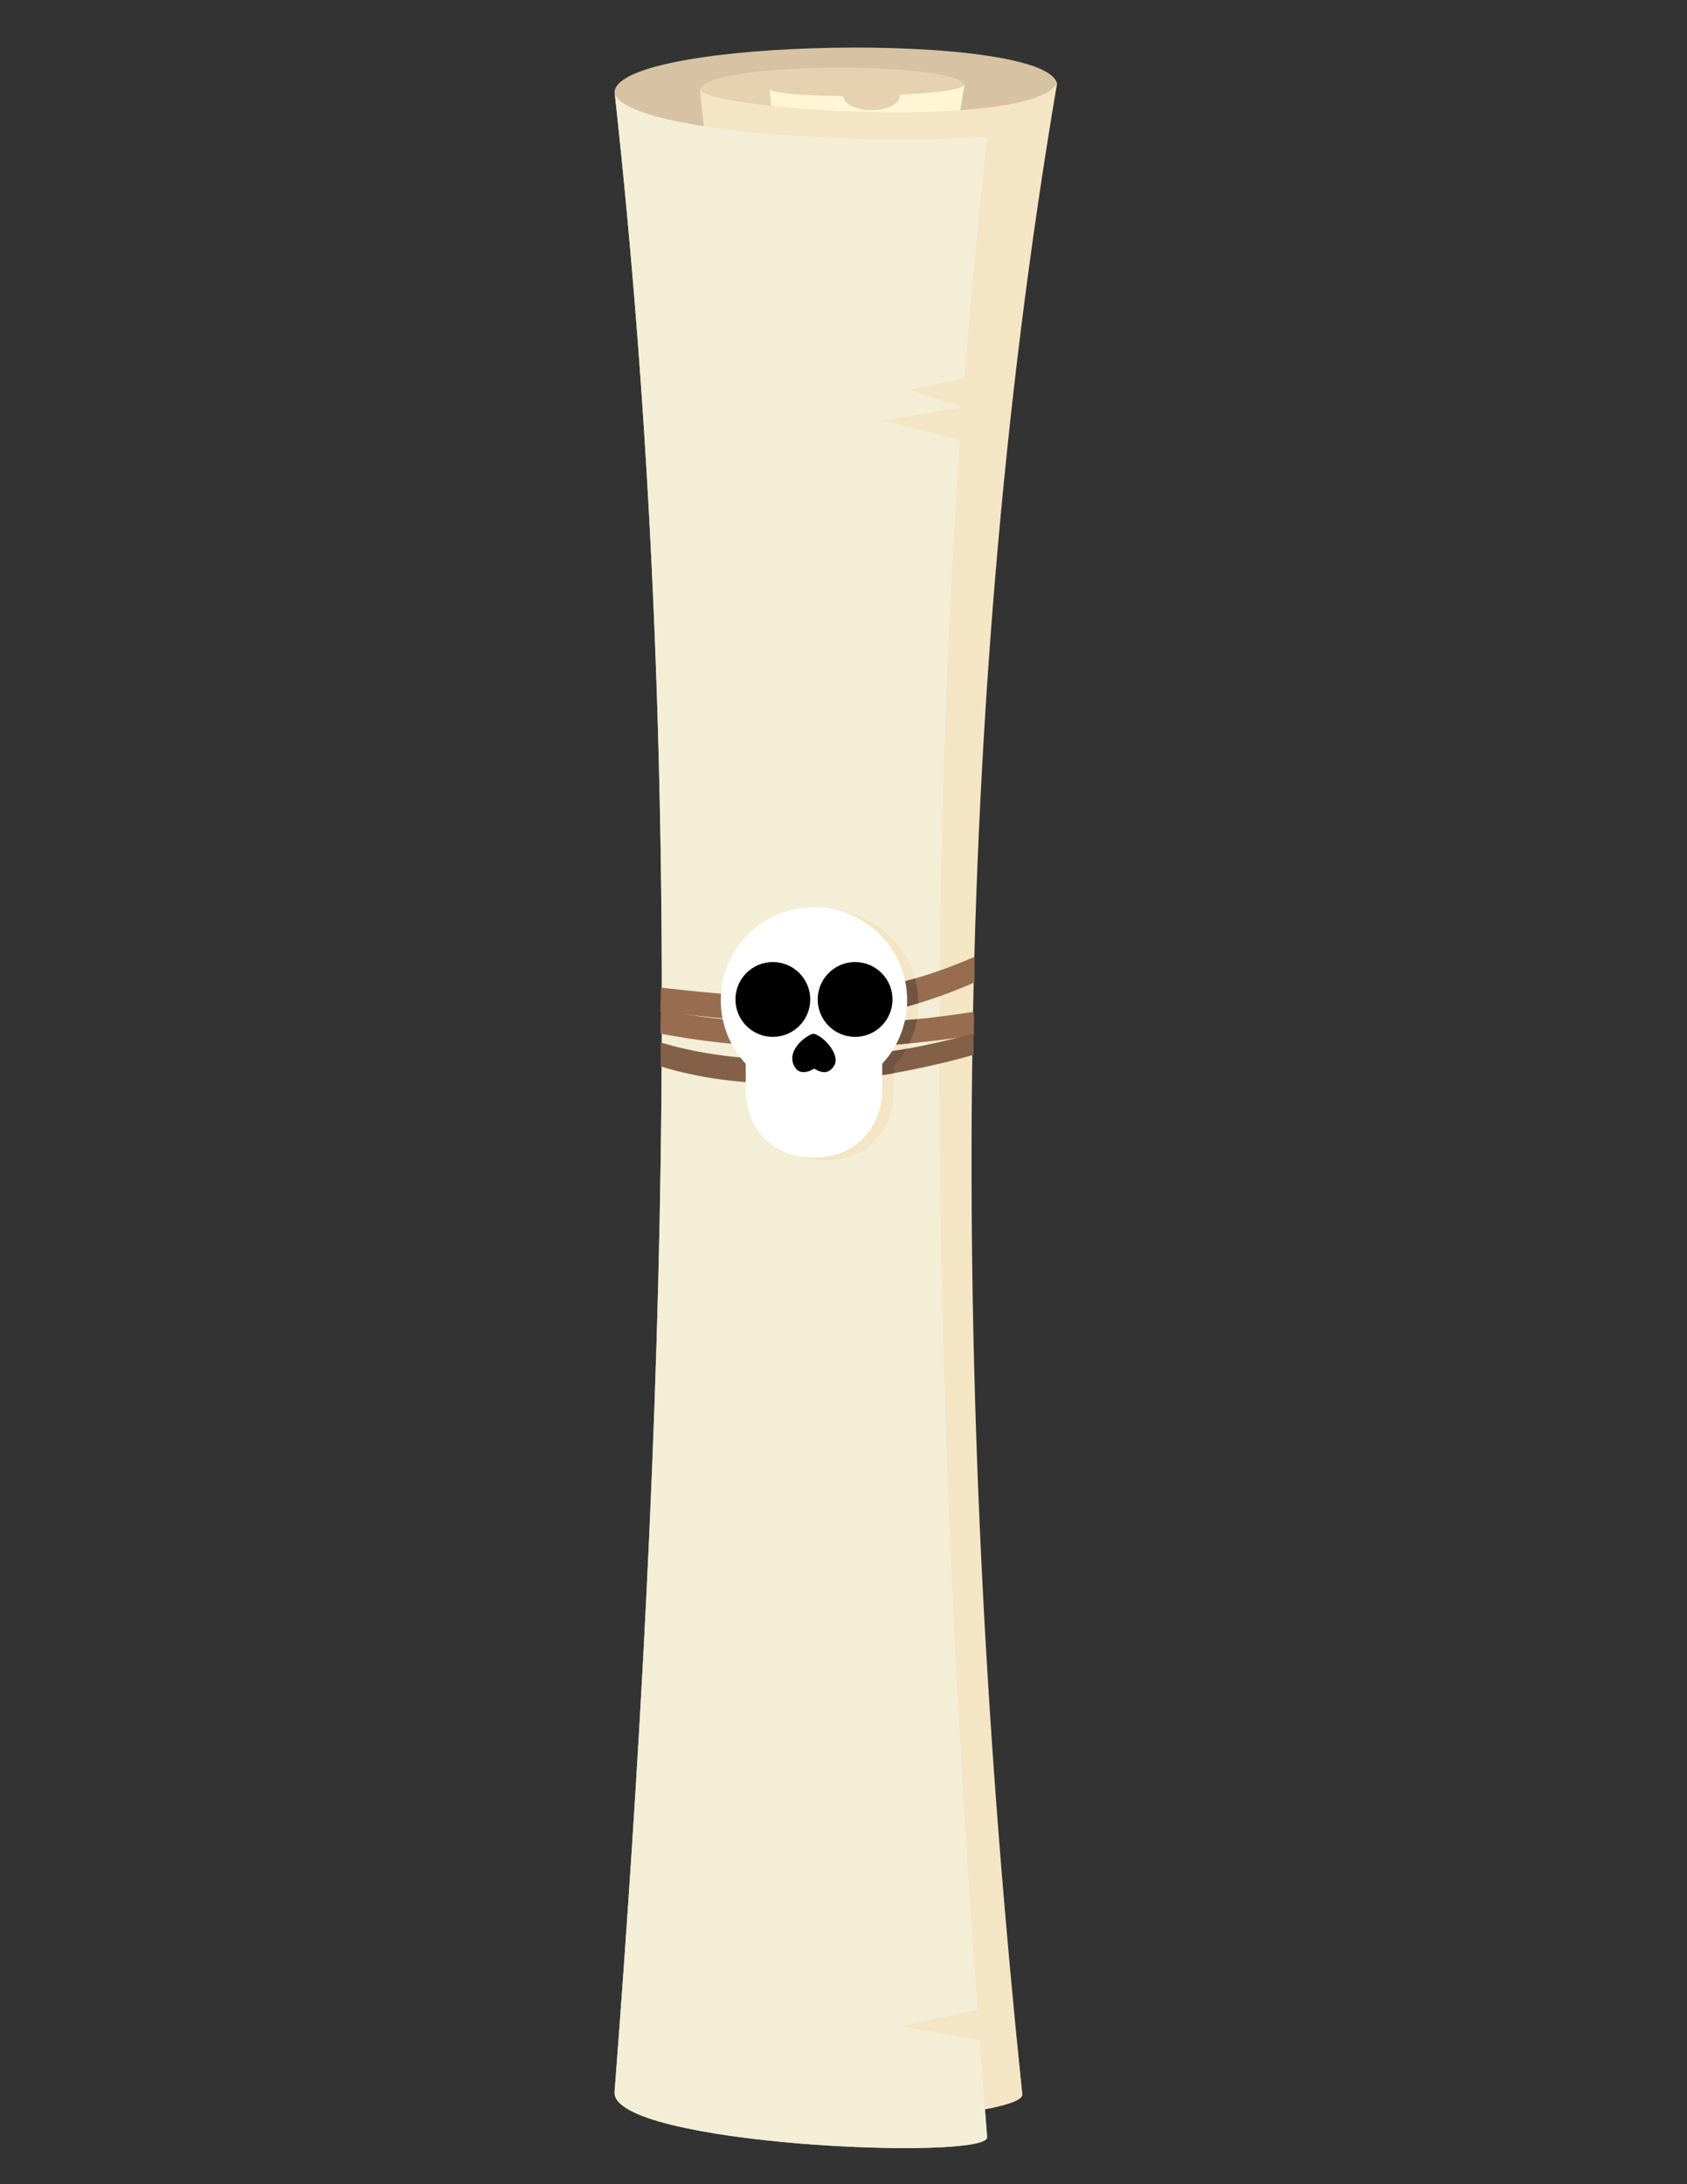
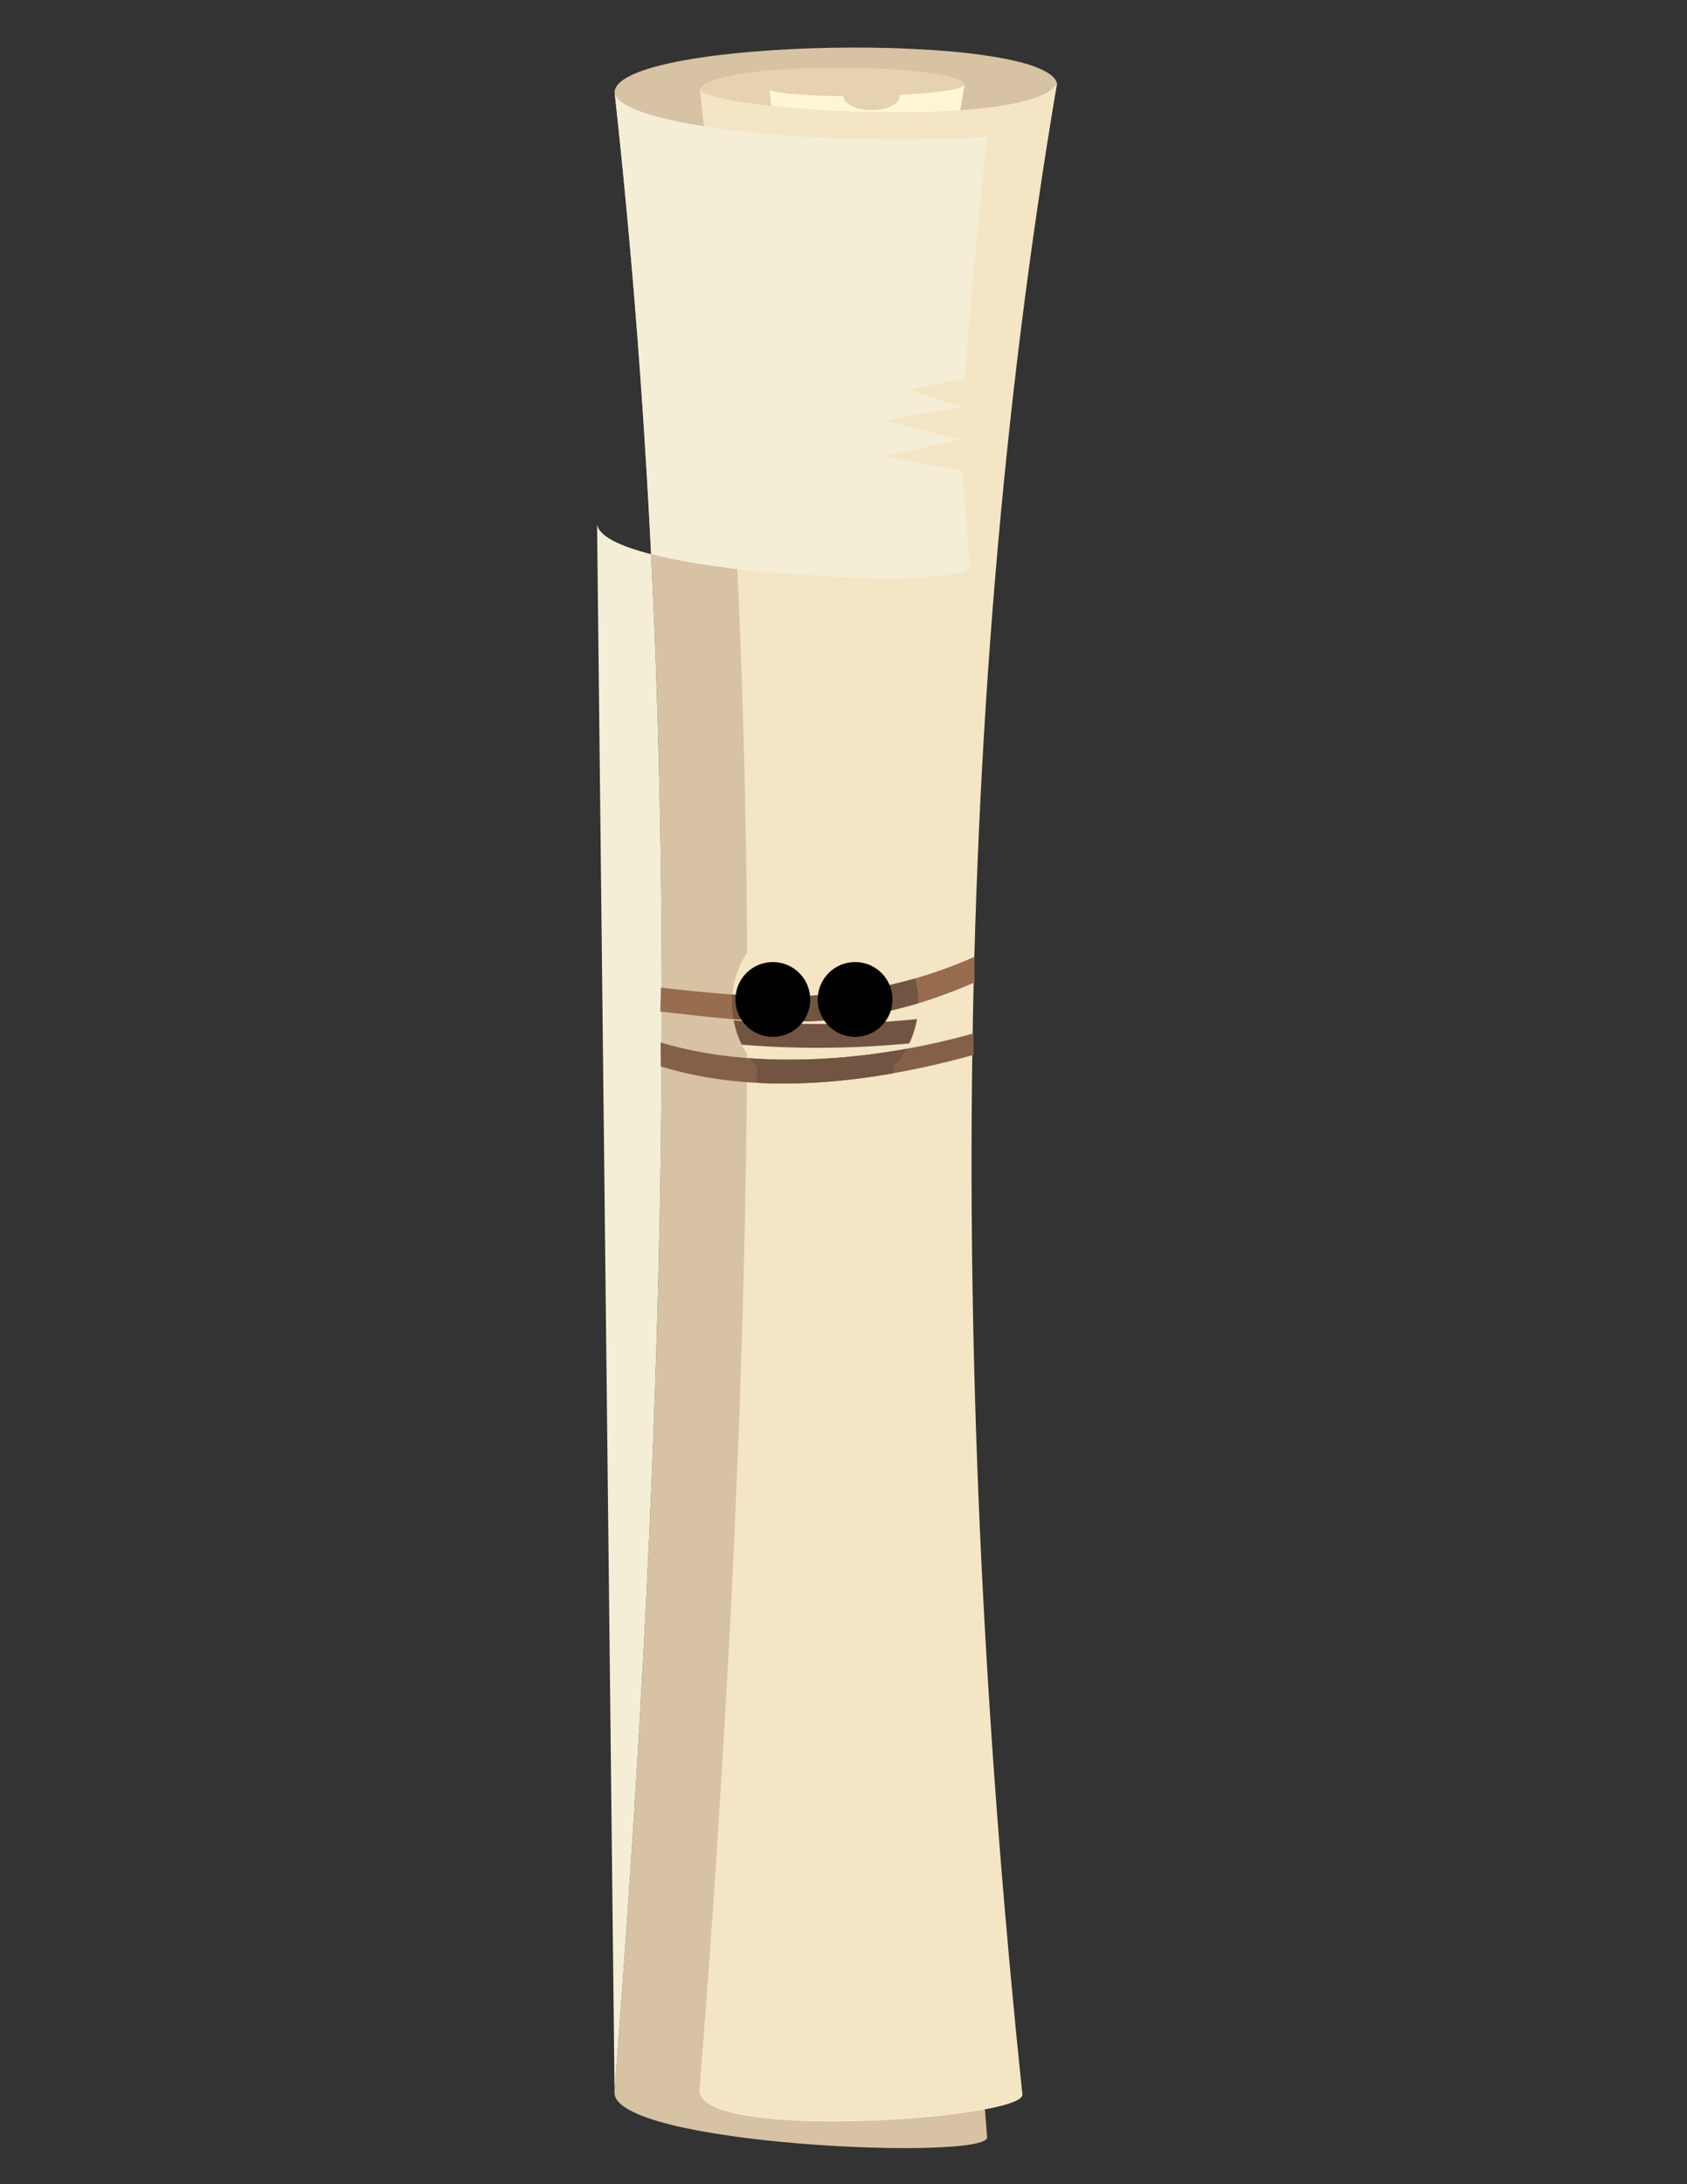
<svg xmlns="http://www.w3.org/2000/svg" xmlns:ns1="http://www.inkscape.org/namespaces/inkscape" xmlns:ns2="http://sodipodi.sourceforge.net/DTD/sodipodi-0.dtd" width="8.5in" height="11in" viewBox="0 0 215.9 279.4" version="1.1" id="svg8" ns1:version="0.92.3 (2405546, 2018-03-11)" ns2:docname="scroll.svg">
  <rect x="0" y="0" width="215.9" height="279.4" fill="#333333" stroke="none" />
  <defs id="defs2" />
  <ns2:namedview id="base" pagecolor="#ffffff" bordercolor="#666666" borderopacity="1.0" ns1:pageopacity="0.0" ns1:pageshadow="2" ns1:zoom="0.49497475" ns1:cx="578.16399" ns1:cy="657.71433" ns1:document-units="mm" ns1:current-layer="layer1" showgrid="false" units="in" borderlayer="true" ns1:showpageshadow="false" showguides="true" ns1:guide-bbox="true" ns1:window-width="2560" ns1:window-height="1025" ns1:window-x="0" ns1:window-y="0" ns1:window-maximized="1" ns1:snap-global="false" />
  <g ns1:label="Layer 1" ns1:groupmode="layer" id="layer1" transform="translate(0,-17.6)">
    <path id="path846" style="opacity:1;vector-effect:none;fill:#d7c2a3;fill-opacity:1;fill-rule:evenodd;stroke:none;stroke-width:0.111;stroke-linecap:butt;stroke-linejoin:miter;stroke-miterlimit:4;stroke-dasharray:none;stroke-dashoffset:0;stroke-opacity:1" d="m 78.651,285.2 c 6.47,-84.476 9.53,-169.379 -4.33e-4,-255.852 0.595,-6.927 55.002,-7.745 56.63,-1.077 -18.203,86.477 -15.848,178.244 -8.949,262.708 0.253,3.101 -48.187,1.022 -47.68,-5.78" ns1:connector-curvature="0" ns2:nodetypes="cccsc" />
    <path ns2:nodetypes="cccsc" ns1:connector-curvature="0" d="m 89.548,284.861 c 6.47,-84.476 9.542,-169.258 0.011,-255.731 0.621,-3.748 32.762,-3.663 33.875,-0.706 -14.187,83.682 -1.555,171.274 7.368,257.114 0.322,3.095 -41.761,6.124 -41.254,-0.677" style="opacity:1;vector-effect:none;fill:#e6d1b0;fill-opacity:1;fill-rule:evenodd;stroke:none;stroke-width:0.111;stroke-linecap:butt;stroke-linejoin:miter;stroke-miterlimit:4;stroke-dasharray:none;stroke-dashoffset:0;stroke-opacity:1" id="path848" />
    <path style="fill:#fff6d5;fill-rule:evenodd;stroke:none;stroke-width:0.111" d="m 123.435,28.424 c -0.198,0.634 -3.843,1.087 -8.31,1.312 a 3.591,1.795 0 0 1 0.016,0.157 3.591,1.795 0 0 1 -3.59,1.795 3.591,1.795 0 0 1 -3.591,-1.793 C 103.752,29.868 99.95,29.627 98.489,29.13 108.02,115.603 96.018,200.384 89.548,284.861 c -0.507,6.801 41.576,3.772 41.254,0.677 C 121.88,199.698 109.248,112.106 123.435,28.424 Z" id="path850" ns1:connector-curvature="0" />
    <path id="path844" style="opacity:1;vector-effect:none;fill:#f4e5c4;fill-opacity:1;fill-rule:evenodd;stroke:none;stroke-width:0.111;stroke-linecap:butt;stroke-linejoin:miter;stroke-miterlimit:4;stroke-dasharray:none;stroke-dashoffset:0;stroke-opacity:1" d="m 89.581,284.802 c 6.47,-84.476 9.542,-169.258 0.011,-255.731 1.222,2.641 42.175,5.233 45.687,-0.8 -14.187,83.682 -13.366,171.369 -4.444,257.208 0.322,3.095 -41.761,6.124 -41.254,-0.677" ns1:connector-curvature="0" ns2:nodetypes="cccsc" />
-     <path ns2:nodetypes="ccscccccccccsc" ns1:connector-curvature="0" d="m 78.651,285.2 c 6.47,-84.476 9.53,-169.379 -4.33e-4,-255.852 0.014,0.541 0.45,1.082 1.342,1.61 5.779,3.421 27.368,5.2 46.339,4.166 -1.136,10.305 -2.095,20.588 -2.892,30.85 l -7.081,1.479 6.799,2.24 -10.13,1.69 9.831,2.469 c -4.719,67.626 -2.594,134.391 2.243,200.83 l -9.774,2.122 10.059,1.783 c 0.304,4.132 0.621,8.263 0.945,12.392 0.243,3.102 -48.187,1.022 -47.68,-5.78" style="fill:#f4eed7;fill-rule:evenodd;stroke:none;stroke-width:0.111" id="path821" />
+     <path ns2:nodetypes="ccscccccccccsc" ns1:connector-curvature="0" d="m 78.651,285.2 c 6.47,-84.476 9.53,-169.379 -4.33e-4,-255.852 0.014,0.541 0.45,1.082 1.342,1.61 5.779,3.421 27.368,5.2 46.339,4.166 -1.136,10.305 -2.095,20.588 -2.892,30.85 l -7.081,1.479 6.799,2.24 -10.13,1.69 9.831,2.469 l -9.774,2.122 10.059,1.783 c 0.304,4.132 0.621,8.263 0.945,12.392 0.243,3.102 -48.187,1.022 -47.68,-5.78" style="fill:#f4eed7;fill-rule:evenodd;stroke:none;stroke-width:0.111" id="path821" />
    <path ns2:nodetypes="sccczcccs" ns1:connector-curvature="0" id="path1343-5" d="m 105.61,134.012 c -6.588,1.3e-4 -11.929,5.341 -11.929,11.929 0.004,3.006 1.143,5.899 3.188,8.101 V 157.31 c -0.047,4.737 3.175,8.741 8.741,8.741 5.566,0 8.741,-4.127 8.741,-8.741 v -3.274 c 2.044,-2.201 3.182,-5.092 3.188,-8.095 1.2e-4,-6.588 -5.341,-11.929 -11.929,-11.929 z" style="opacity:1;vector-effect:none;fill:#f4e5c4;fill-opacity:1;stroke:none;stroke-width:1.21;stroke-linecap:round;stroke-linejoin:bevel;stroke-miterlimit:4;stroke-dasharray:none;stroke-dashoffset:0;stroke-opacity:1" />
    <path style="color:#000000;font-style:normal;font-variant:normal;font-weight:normal;font-stretch:normal;font-size:medium;line-height:normal;font-family:sans-serif;font-variant-ligatures:normal;font-variant-position:normal;font-variant-caps:normal;font-variant-numeric:normal;font-variant-alternates:normal;font-feature-settings:normal;text-indent:0;text-align:start;text-decoration:none;text-decoration-line:none;text-decoration-style:solid;text-decoration-color:#000000;letter-spacing:normal;word-spacing:normal;text-transform:none;writing-mode:lr-tb;direction:ltr;text-orientation:mixed;dominant-baseline:auto;baseline-shift:baseline;text-anchor:start;white-space:normal;shape-padding:0;clip-rule:nonzero;display:inline;overflow:visible;visibility:visible;opacity:1;isolation:auto;mix-blend-mode:normal;color-interpolation:sRGB;color-interpolation-filters:linearRGB;solid-color:#000000;solid-opacity:1;vector-effect:none;fill:#976c4f;fill-opacity:1;fill-rule:nonzero;stroke:none;stroke-width:3;stroke-linecap:butt;stroke-linejoin:miter;stroke-miterlimit:4;stroke-dasharray:none;stroke-dashoffset:0;stroke-opacity:1;color-rendering:auto;image-rendering:auto;shape-rendering:auto;text-rendering:auto;enable-background:accumulate" d="m 124.728,139.988 c -14.837,6.536 -27.148,5.406 -40.14,3.95 l -0.083,3.066 c 12.975,1.454 24.68,3.107 40.213,-3.736 z" id="path891" ns1:connector-curvature="0" ns2:nodetypes="ccccc" />
-     <path style="color:#000000;font-style:normal;font-variant:normal;font-weight:normal;font-stretch:normal;font-size:medium;line-height:normal;font-family:sans-serif;font-variant-ligatures:normal;font-variant-position:normal;font-variant-caps:normal;font-variant-numeric:normal;font-variant-alternates:normal;font-feature-settings:normal;text-indent:0;text-align:start;text-decoration:none;text-decoration-line:none;text-decoration-style:solid;text-decoration-color:#000000;letter-spacing:normal;word-spacing:normal;text-transform:none;writing-mode:lr-tb;direction:ltr;text-orientation:mixed;dominant-baseline:auto;baseline-shift:baseline;text-anchor:start;white-space:normal;shape-padding:0;clip-rule:nonzero;display:inline;overflow:visible;visibility:visible;opacity:1;isolation:auto;mix-blend-mode:normal;color-interpolation:sRGB;color-interpolation-filters:linearRGB;solid-color:#000000;solid-opacity:1;vector-effect:none;fill:#976c4f;fill-opacity:1;fill-rule:nonzero;stroke:none;stroke-width:3;stroke-linecap:butt;stroke-linejoin:miter;stroke-miterlimit:4;stroke-dasharray:none;stroke-dashoffset:0;stroke-opacity:1;color-rendering:auto;image-rendering:auto;shape-rendering:auto;text-rendering:auto;enable-background:accumulate" d="m 84.571,146.807 -0.059,3.014 c 12.783,2.427 26.706,2.371 40.142,0.192 l -0.013,-2.994 c -13.093,2.124 -27.694,2.138 -40.07,-0.212 z" id="path893" ns1:connector-curvature="0" ns2:nodetypes="ccccc" />
    <path style="color:#000000;font-style:normal;font-variant:normal;font-weight:normal;font-stretch:normal;font-size:medium;line-height:normal;font-family:sans-serif;font-variant-ligatures:normal;font-variant-position:normal;font-variant-caps:normal;font-variant-numeric:normal;font-variant-alternates:normal;font-feature-settings:normal;text-indent:0;text-align:start;text-decoration:none;text-decoration-line:none;text-decoration-style:solid;text-decoration-color:#000000;letter-spacing:normal;word-spacing:normal;text-transform:none;writing-mode:lr-tb;direction:ltr;text-orientation:mixed;dominant-baseline:auto;baseline-shift:baseline;text-anchor:start;white-space:normal;shape-padding:0;clip-rule:nonzero;display:inline;overflow:visible;visibility:visible;opacity:1;isolation:auto;mix-blend-mode:normal;color-interpolation:sRGB;color-interpolation-filters:linearRGB;solid-color:#000000;solid-opacity:1;vector-effect:none;fill:#846048;fill-opacity:1;fill-rule:nonzero;stroke:none;stroke-width:3;stroke-linecap:butt;stroke-linejoin:miter;stroke-miterlimit:4;stroke-dasharray:none;stroke-dashoffset:0;stroke-opacity:1;color-rendering:auto;image-rendering:auto;shape-rendering:auto;text-rendering:auto;enable-background:accumulate" d="m 124.588,149.797 c -16.817,4.66 -31.126,3.899 -40.042,1.147 l 0.017,3.068 c 9.663,2.982 22.775,3.312 40.04,-1.473 z" id="path895" ns1:connector-curvature="0" ns2:nodetypes="ccccc" />
    <path style="opacity:1;vector-effect:none;fill:#725442;fill-opacity:1;stroke:none;stroke-width:1.21;stroke-linecap:round;stroke-linejoin:bevel;stroke-miterlimit:4;stroke-dasharray:none;stroke-dashoffset:0;stroke-opacity:1" d="m 117.109,142.764 c -8.25,2.387 -15.826,2.575 -23.373,2.052 -0.035,0.37 -0.054,0.745 -0.054,1.124 9.1e-4,0.685 0.064,1.365 0.18,2.031 7.541,0.615 15.077,0.548 23.678,-2.041 -8.2e-4,-1.097 -0.153,-2.158 -0.431,-3.167 z m 0.251,5.2 c -7.79,0.776 -15.852,0.835 -23.478,0.131 0.202,1.091 0.555,2.146 1.046,3.136 7.029,0.598 14.254,0.527 21.437,-0.16 0.471,-0.983 0.806,-2.028 0.994,-3.107 z m -1.348,3.794 c -7.436,1.346 -14.211,1.634 -20.024,1.212 0.272,0.372 0.564,0.731 0.881,1.072 v 2.073 c 5.16,0.275 10.972,-0.077 17.482,-1.232 v -0.847 c 0.647,-0.696 1.202,-1.462 1.66,-2.278 z" id="path1595" ns1:connector-curvature="0" />
    <g id="g953" transform="matrix(1.165,0,0,1.165,23.985,5.262)">
-       <path ns2:nodetypes="sccczcccs" ns1:connector-curvature="0" id="path1343" d="m 68.829,110.201 c -5.654,1.1e-4 -10.237,4.584 -10.237,10.237 0.003,2.579 0.98,5.062 2.736,6.952 v 2.805 c -0.041,4.066 2.724,7.502 7.501,7.502 4.777,0 7.502,-3.542 7.502,-7.502 v -2.81 c 1.754,-1.889 2.731,-4.37 2.736,-6.947 1.07e-4,-5.654 -4.583,-10.237 -10.237,-10.237 z" style="opacity:1;vector-effect:none;fill:#ffffff;fill-opacity:1;stroke:none;stroke-width:1.039;stroke-linecap:round;stroke-linejoin:bevel;stroke-miterlimit:4;stroke-dasharray:none;stroke-dashoffset:0;stroke-opacity:1" />
      <circle r="4.108" cy="120.333" cx="73.348" id="path909" style="opacity:1;vector-effect:none;fill:#000000;fill-opacity:1;stroke:none;stroke-width:1.983;stroke-linecap:round;stroke-linejoin:bevel;stroke-miterlimit:4;stroke-dasharray:none;stroke-dashoffset:0;stroke-opacity:1" />
      <circle style="opacity:1;vector-effect:none;fill:#000000;fill-opacity:1;stroke:none;stroke-width:1.983;stroke-linecap:round;stroke-linejoin:bevel;stroke-miterlimit:4;stroke-dasharray:none;stroke-dashoffset:0;stroke-opacity:1" id="circle911" cx="64.311" cy="120.333" r="4.108" />
-       <path ns2:nodetypes="scscs" ns1:connector-curvature="0" id="path1797" d="m 71.059,127.582 c -0.551,0.889 -1.229,0.92 -2.209,0.354 -0.915,0.528 -1.791,0.582 -2.231,-0.366 -0.836,-1.803 1.596,-3.452 2.19,-3.473 1.25,0.342 2.919,2.405 2.25,3.485 z" ns1:transform-center-y="-0.41213072" ns1:transform-center-x="-0.36676685" style="display:inline;opacity:1;vector-effect:none;fill:#000000;fill-opacity:1;stroke:none;stroke-width:0.135;stroke-linecap:round;stroke-linejoin:miter;stroke-miterlimit:4;stroke-dasharray:none;stroke-dashoffset:0;stroke-opacity:1" />
    </g>
  </g>
</svg>